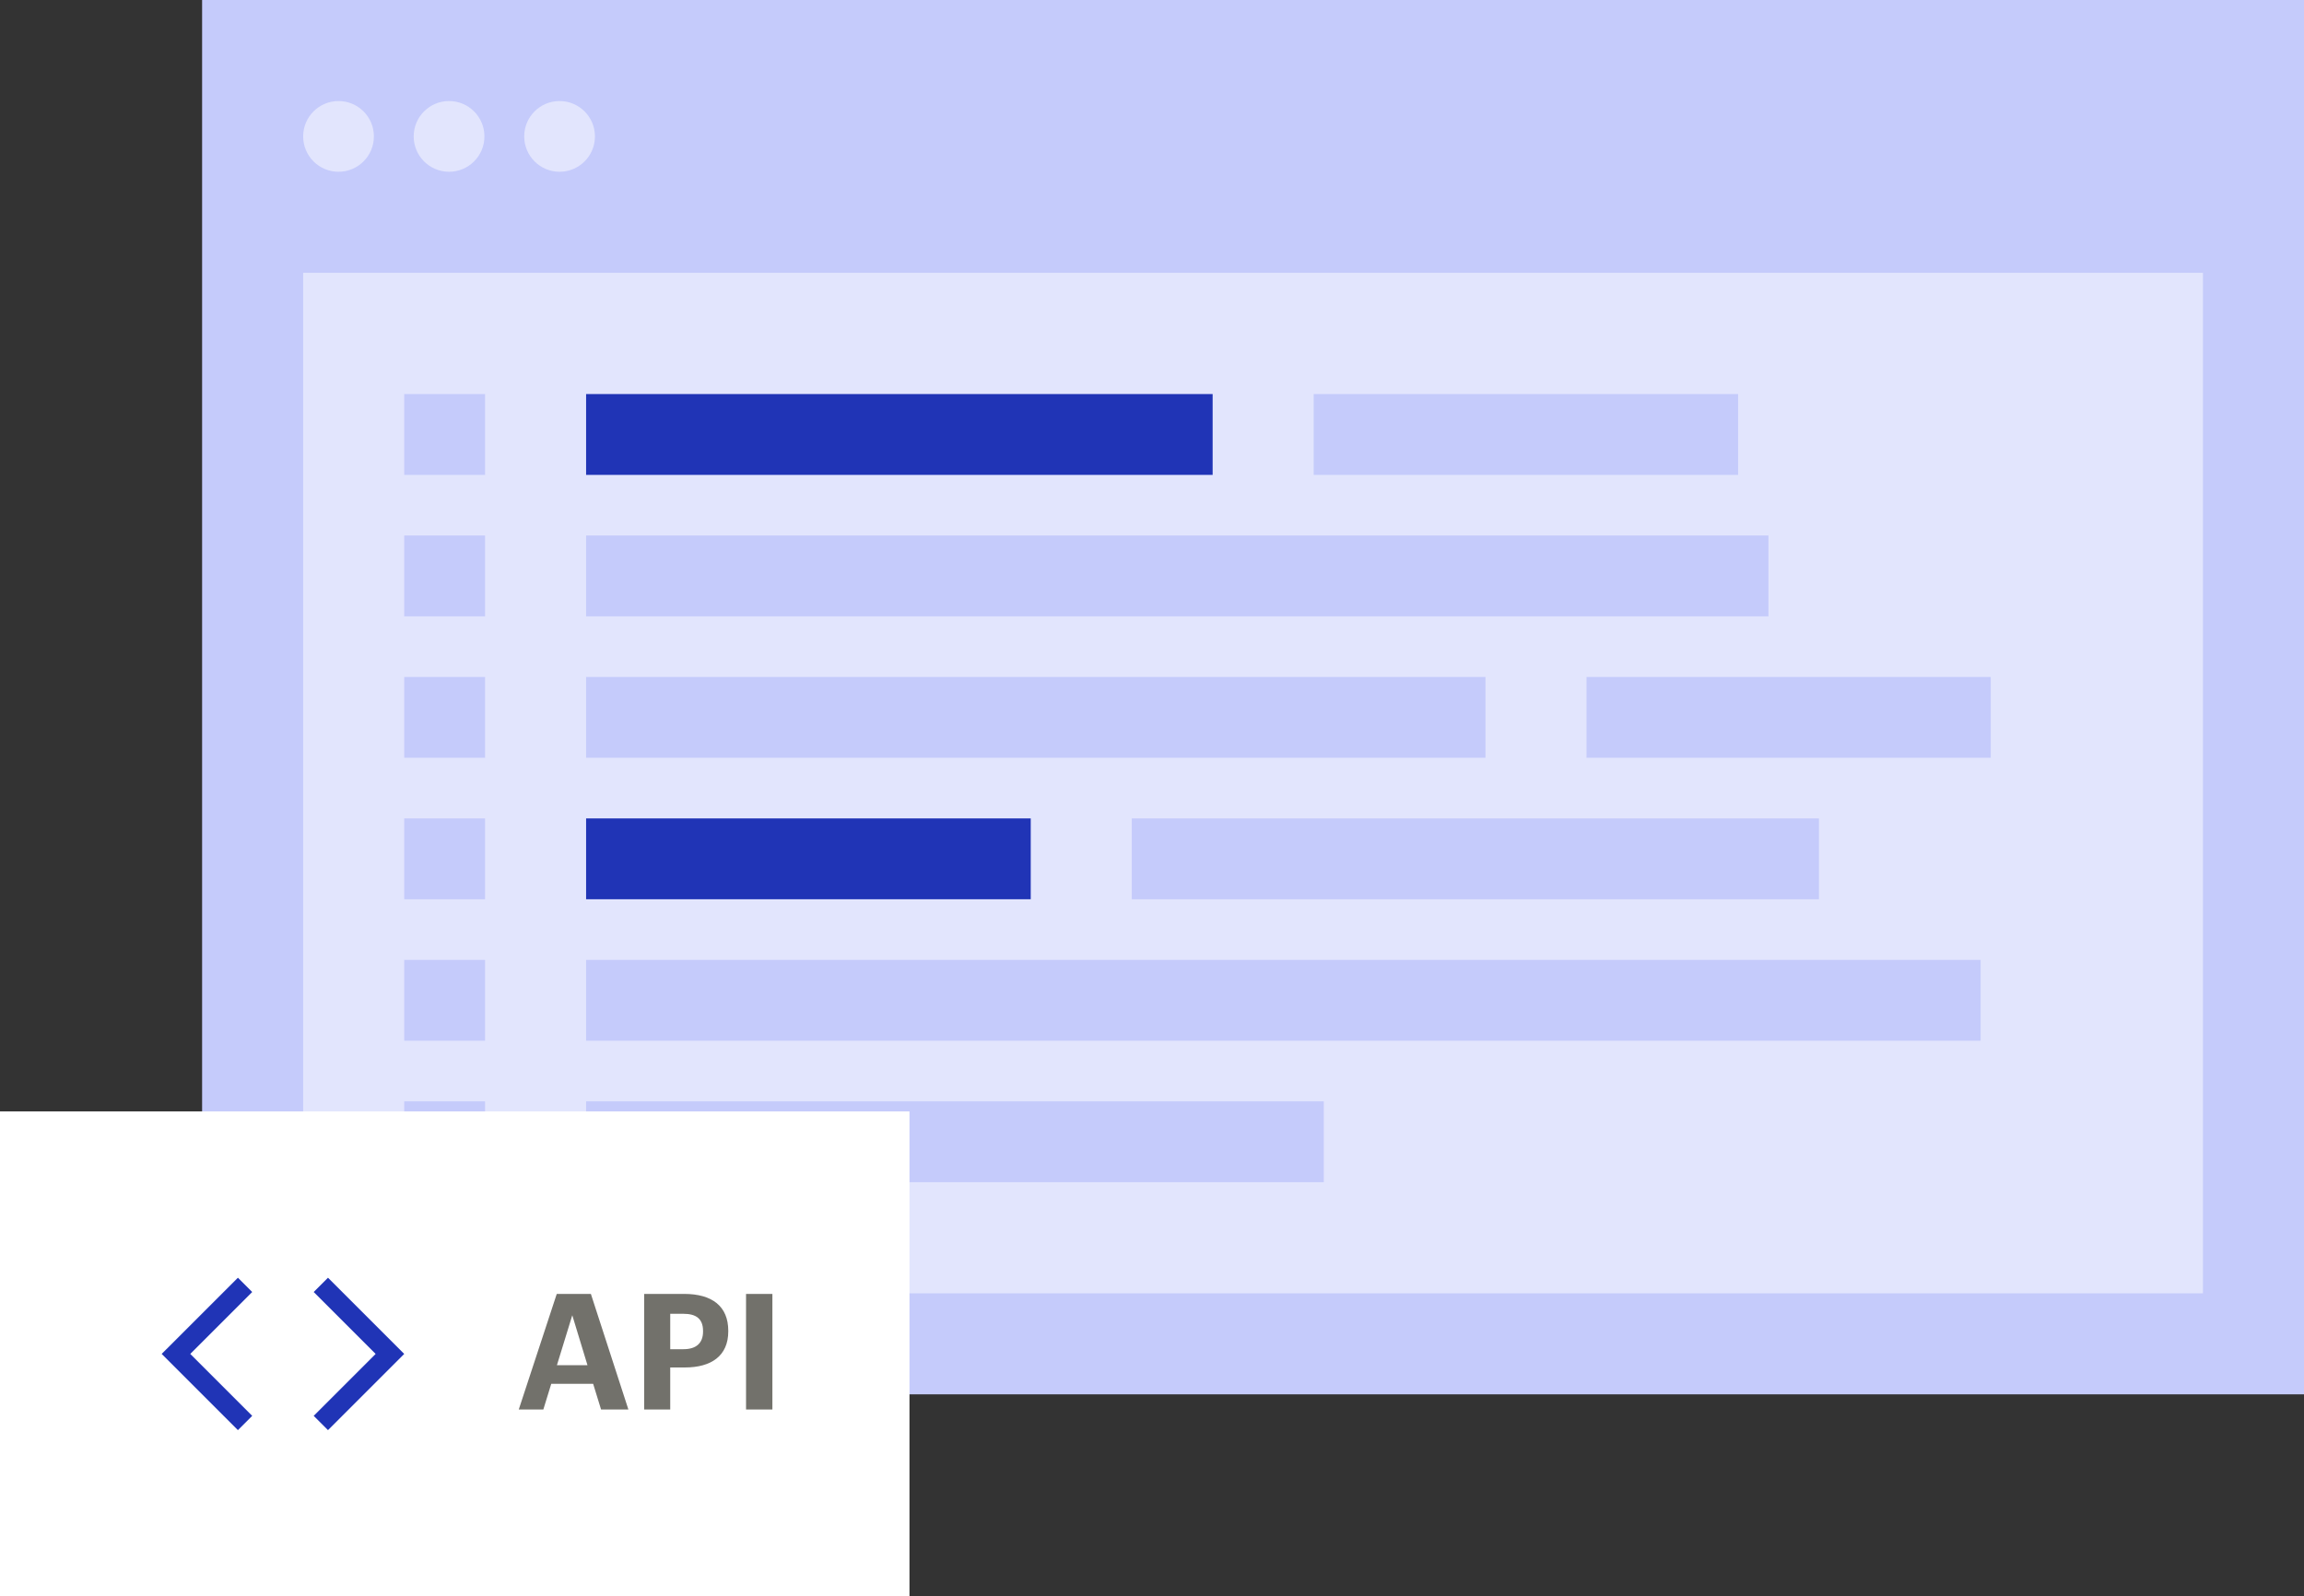
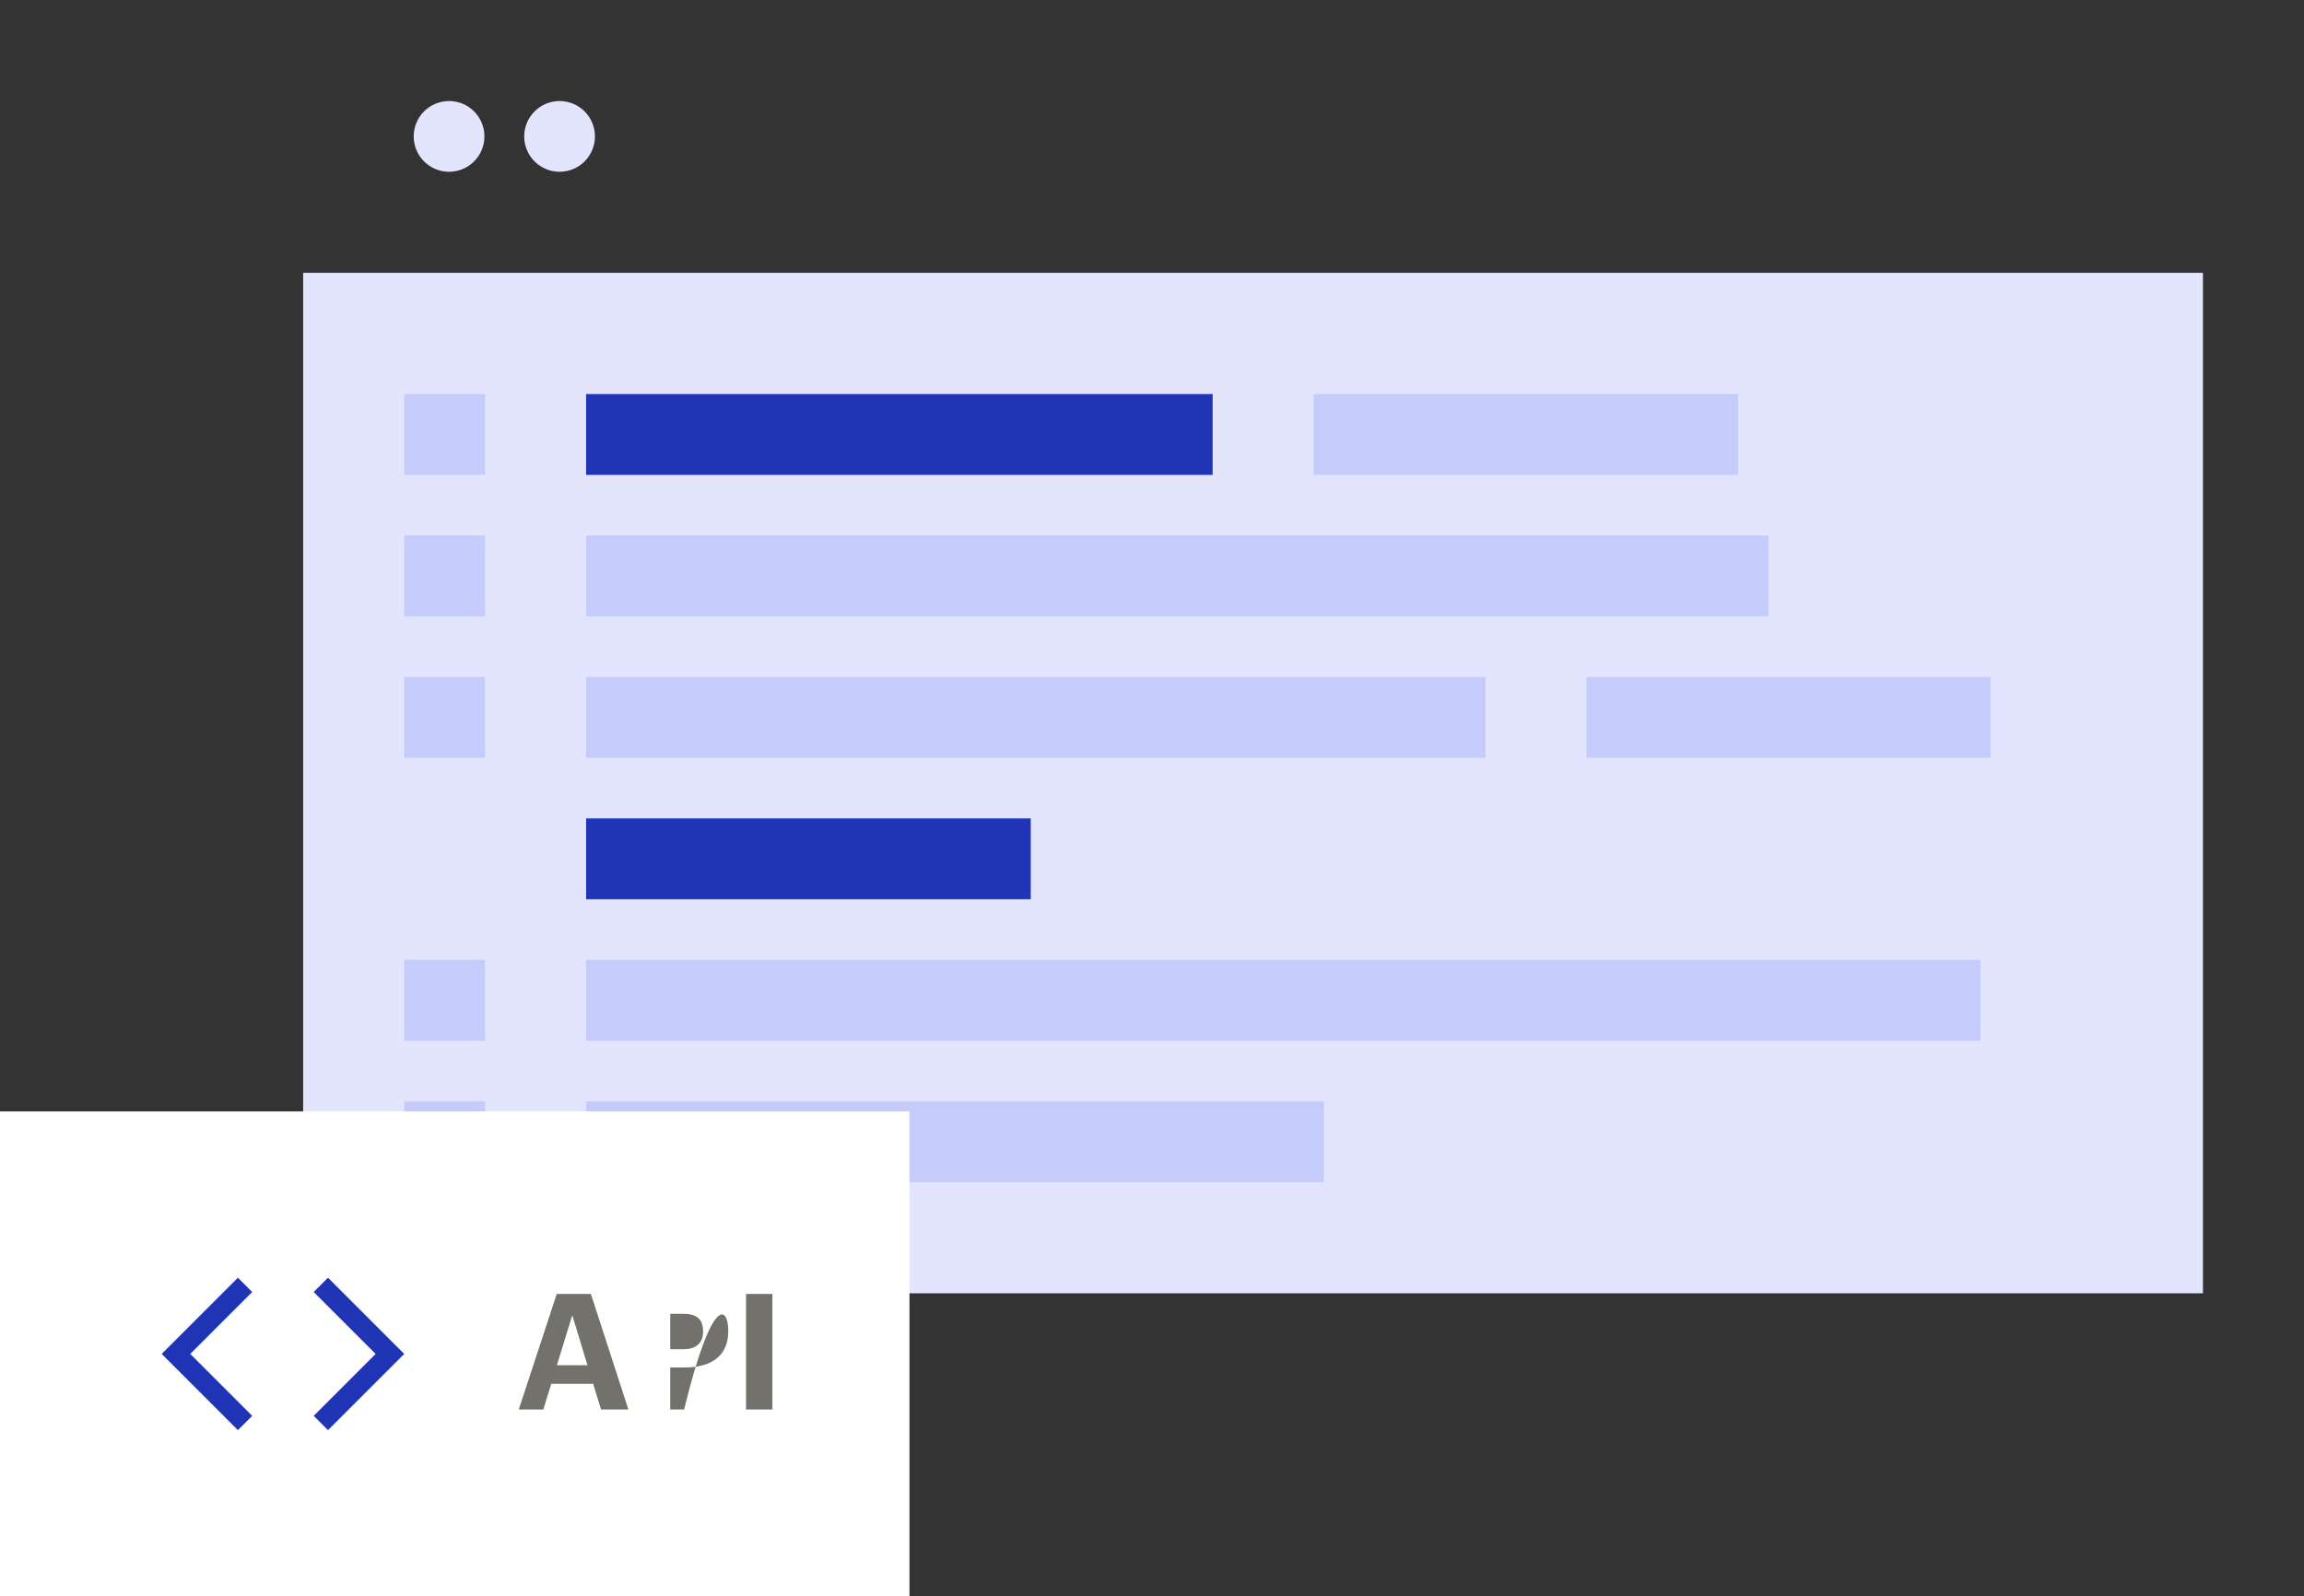
<svg xmlns="http://www.w3.org/2000/svg" width="228" height="158" viewBox="0 0 228 158" fill="none">
  <rect x="0" y="0" width="228" height="158" fill="#333333" stroke="none" />
-   <rect width="208" height="138" transform="translate(20)" fill="#C5CBFB" />
-   <circle cx="33.5" cy="13.5" r="3.5" fill="#E2E5FD" />
  <circle cx="44.438" cy="13.5" r="3.5" fill="#E2E5FD" />
  <circle cx="55.375" cy="13.5" r="3.5" fill="#E2E5FD" />
  <rect width="188" height="101" transform="translate(30 27)" fill="#E2E5FD" />
  <rect x="120" y="39" width="8" height="62" transform="rotate(90 120 39)" fill="#2034B6" />
  <rect x="172" y="39" width="8" height="42" transform="rotate(90 172 39)" fill="#C5CBFB" />
  <rect x="175" y="53" width="8" height="117" transform="rotate(90 175 53)" fill="#C5CBFB" />
  <rect x="147" y="67" width="8" height="89" transform="rotate(90 147 67)" fill="#C5CBFB" />
  <rect x="102" y="81" width="8" height="44" transform="rotate(90 102 81)" fill="#2034B6" />
-   <rect x="180" y="81" width="8" height="68" transform="rotate(90 180 81)" fill="#C5CBFB" />
  <rect x="196" y="95" width="8" height="138" transform="rotate(90 196 95)" fill="#C5CBFB" />
  <rect x="131" y="109" width="8" height="73" transform="rotate(90 131 109)" fill="#C5CBFB" />
  <rect x="197" y="67" width="8" height="40" transform="rotate(90 197 67)" fill="#C5CBFB" />
  <rect x="48" y="39" width="8" height="8" transform="rotate(90 48 39)" fill="#C5CBFB" />
  <rect x="48" y="53" width="8" height="8" transform="rotate(90 48 53)" fill="#C5CBFB" />
  <rect x="48" y="67" width="8" height="8" transform="rotate(90 48 67)" fill="#C5CBFB" />
-   <rect x="48" y="81" width="8" height="8" transform="rotate(90 48 81)" fill="#C5CBFB" />
  <rect x="48" y="95" width="8" height="8" transform="rotate(90 48 95)" fill="#C5CBFB" />
  <rect x="48" y="109" width="8" height="8" transform="rotate(90 48 109)" fill="#C5CBFB" />
  <rect width="90" height="48" transform="translate(0 110)" fill="white" />
  <path d="M23.543 141.542L24.957 140.128L18.828 134L24.957 127.872L23.543 126.458L16 134L23.543 141.542Z" fill="#2034B6" />
  <path d="M32.458 126.458L31.043 127.872L37.172 134L31.043 140.128L32.458 141.542L40 134L32.458 126.458Z" fill="#2034B6" />
-   <path d="M51.336 139.5L55.096 128.06H58.472L62.184 139.5H59.48L58.696 136.956H54.552L53.768 139.5H51.336ZM56.632 130.172L55.112 135.116H58.136L56.632 130.172ZM63.748 139.5V128.06H67.7C70.484 128.06 72.068 129.292 72.068 131.708V131.772C72.068 134.188 70.388 135.34 67.78 135.34H66.324V139.5H63.748ZM66.324 133.532H67.636C68.9 133.532 69.572 132.924 69.572 131.788V131.724C69.572 130.508 68.868 130.028 67.636 130.028H66.324V133.532ZM73.827 139.5V128.06H76.435V139.5H73.827Z" fill="#72716B" />
+   <path d="M51.336 139.5L55.096 128.06H58.472L62.184 139.5H59.48L58.696 136.956H54.552L53.768 139.5H51.336ZM56.632 130.172L55.112 135.116H58.136L56.632 130.172ZM63.748 139.5H67.7C70.484 128.06 72.068 129.292 72.068 131.708V131.772C72.068 134.188 70.388 135.34 67.78 135.34H66.324V139.5H63.748ZM66.324 133.532H67.636C68.9 133.532 69.572 132.924 69.572 131.788V131.724C69.572 130.508 68.868 130.028 67.636 130.028H66.324V133.532ZM73.827 139.5V128.06H76.435V139.5H73.827Z" fill="#72716B" />
</svg>